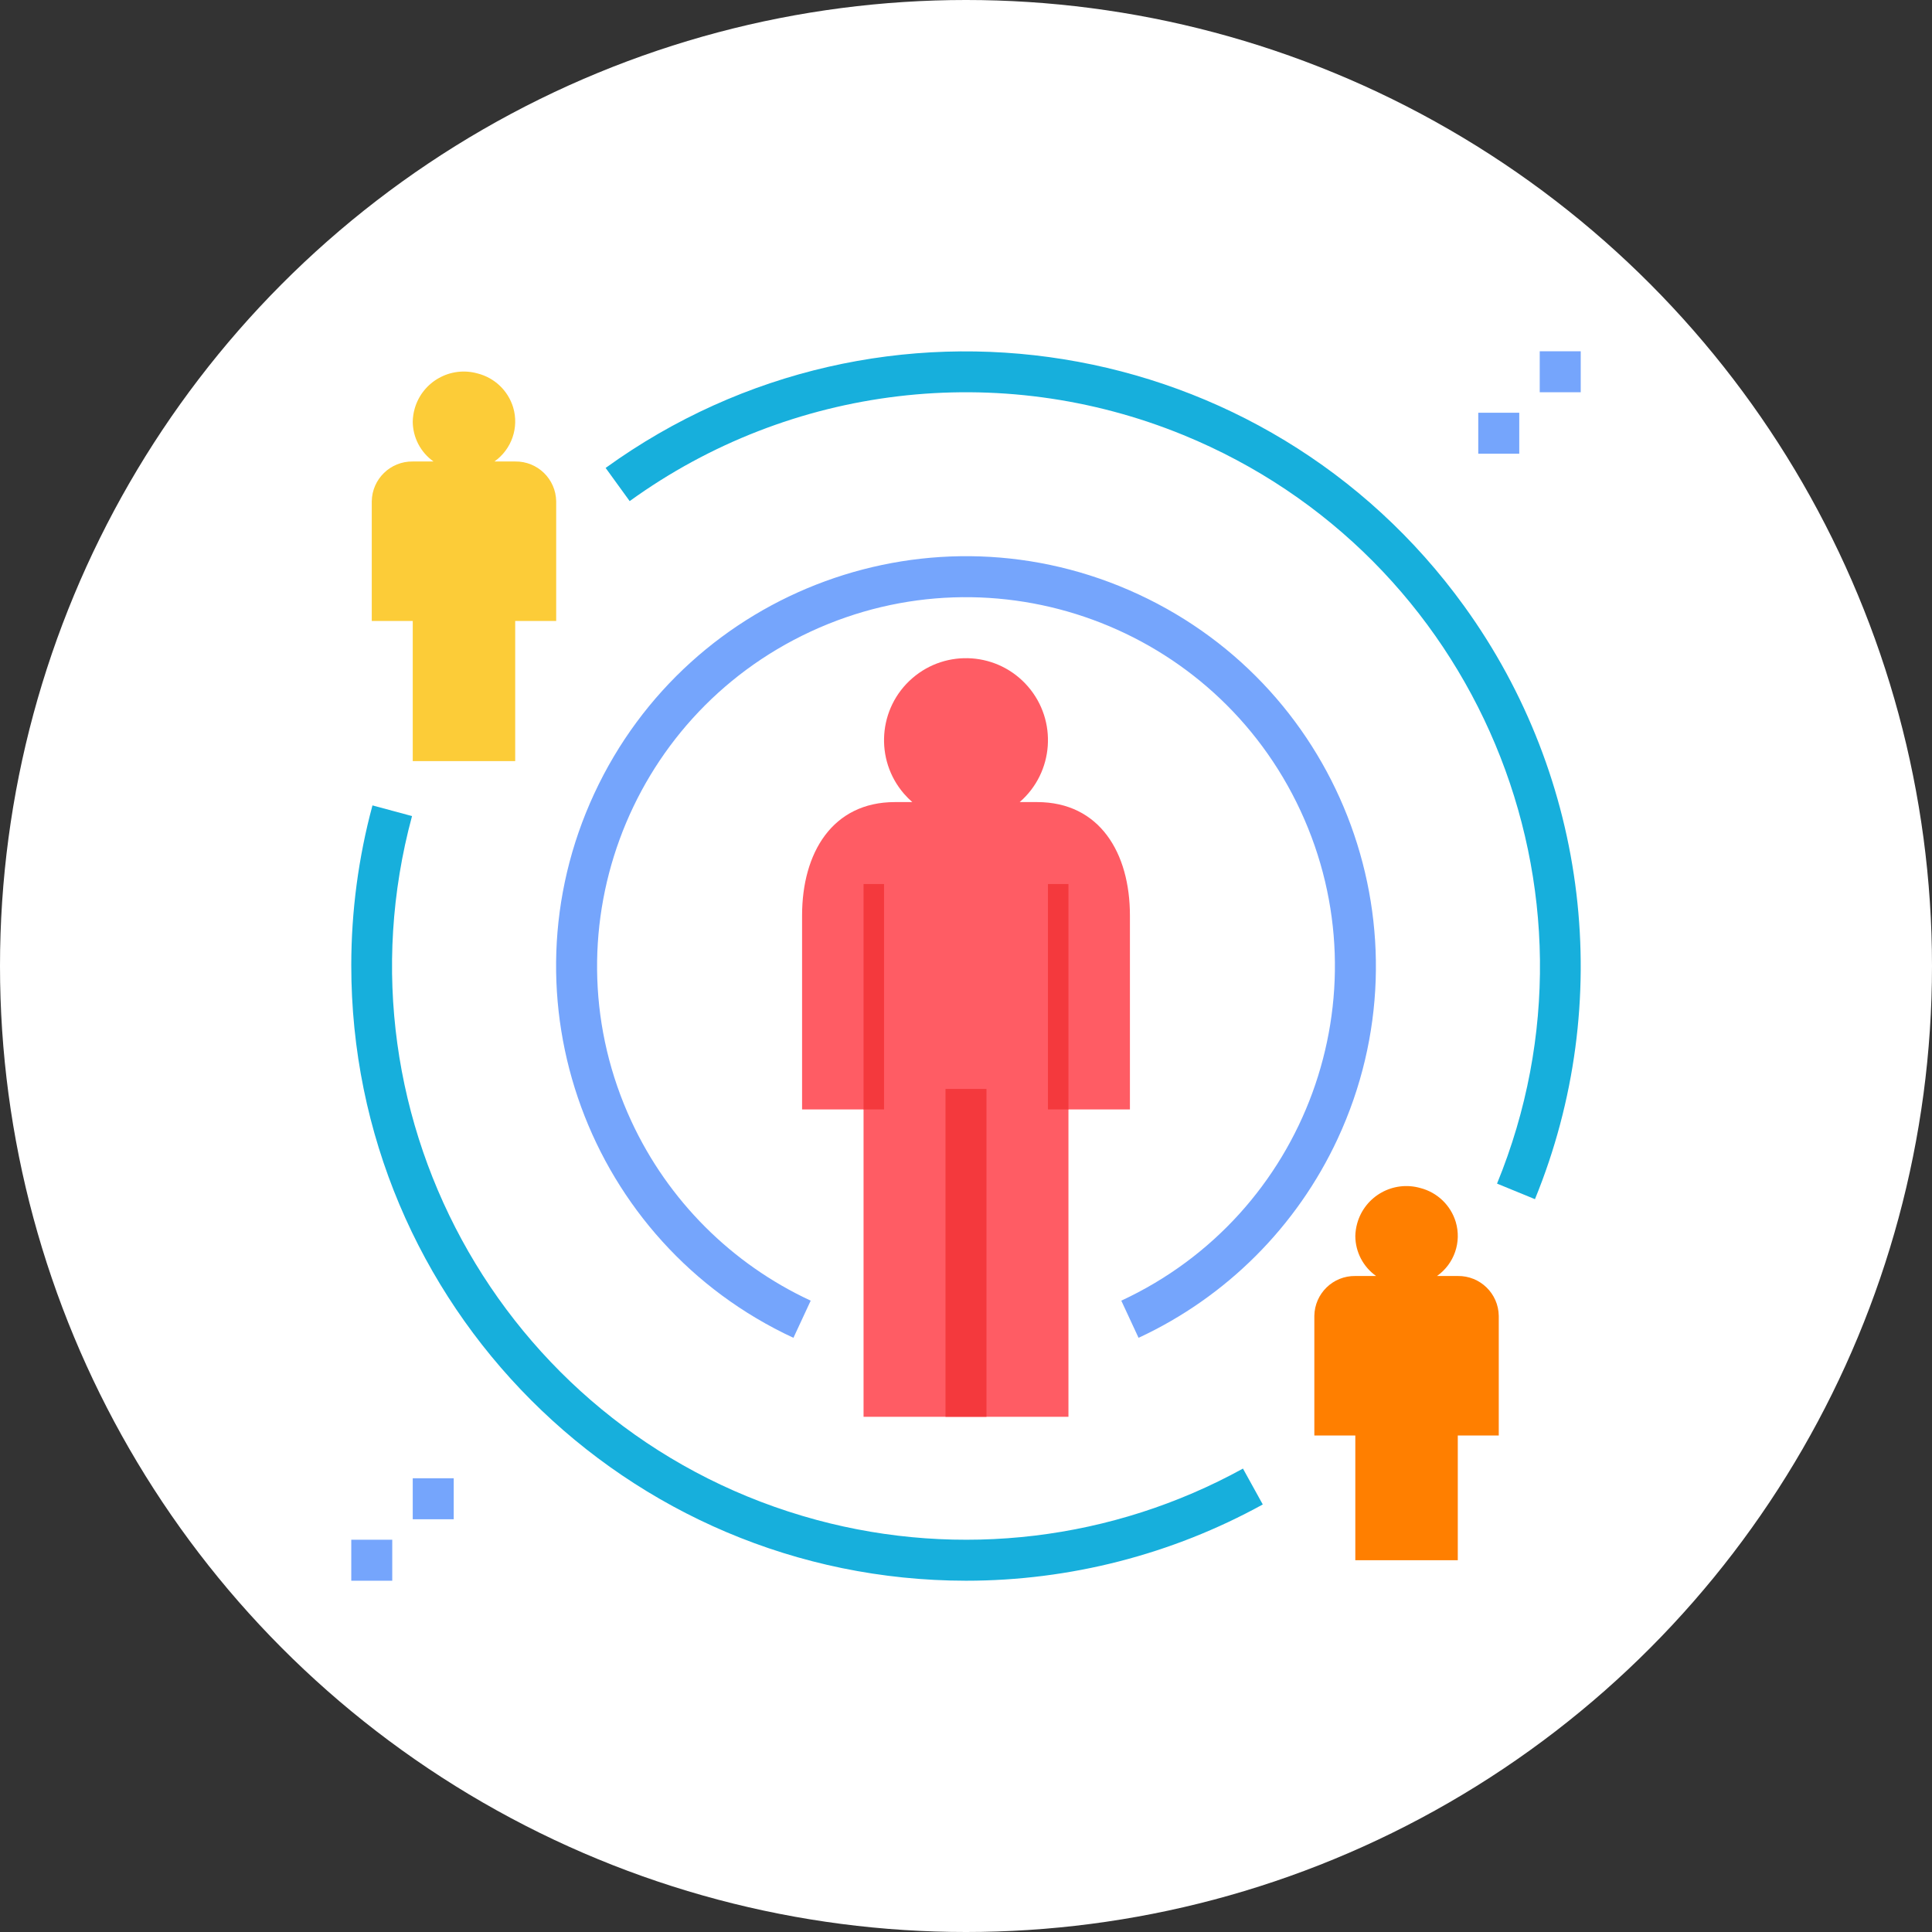
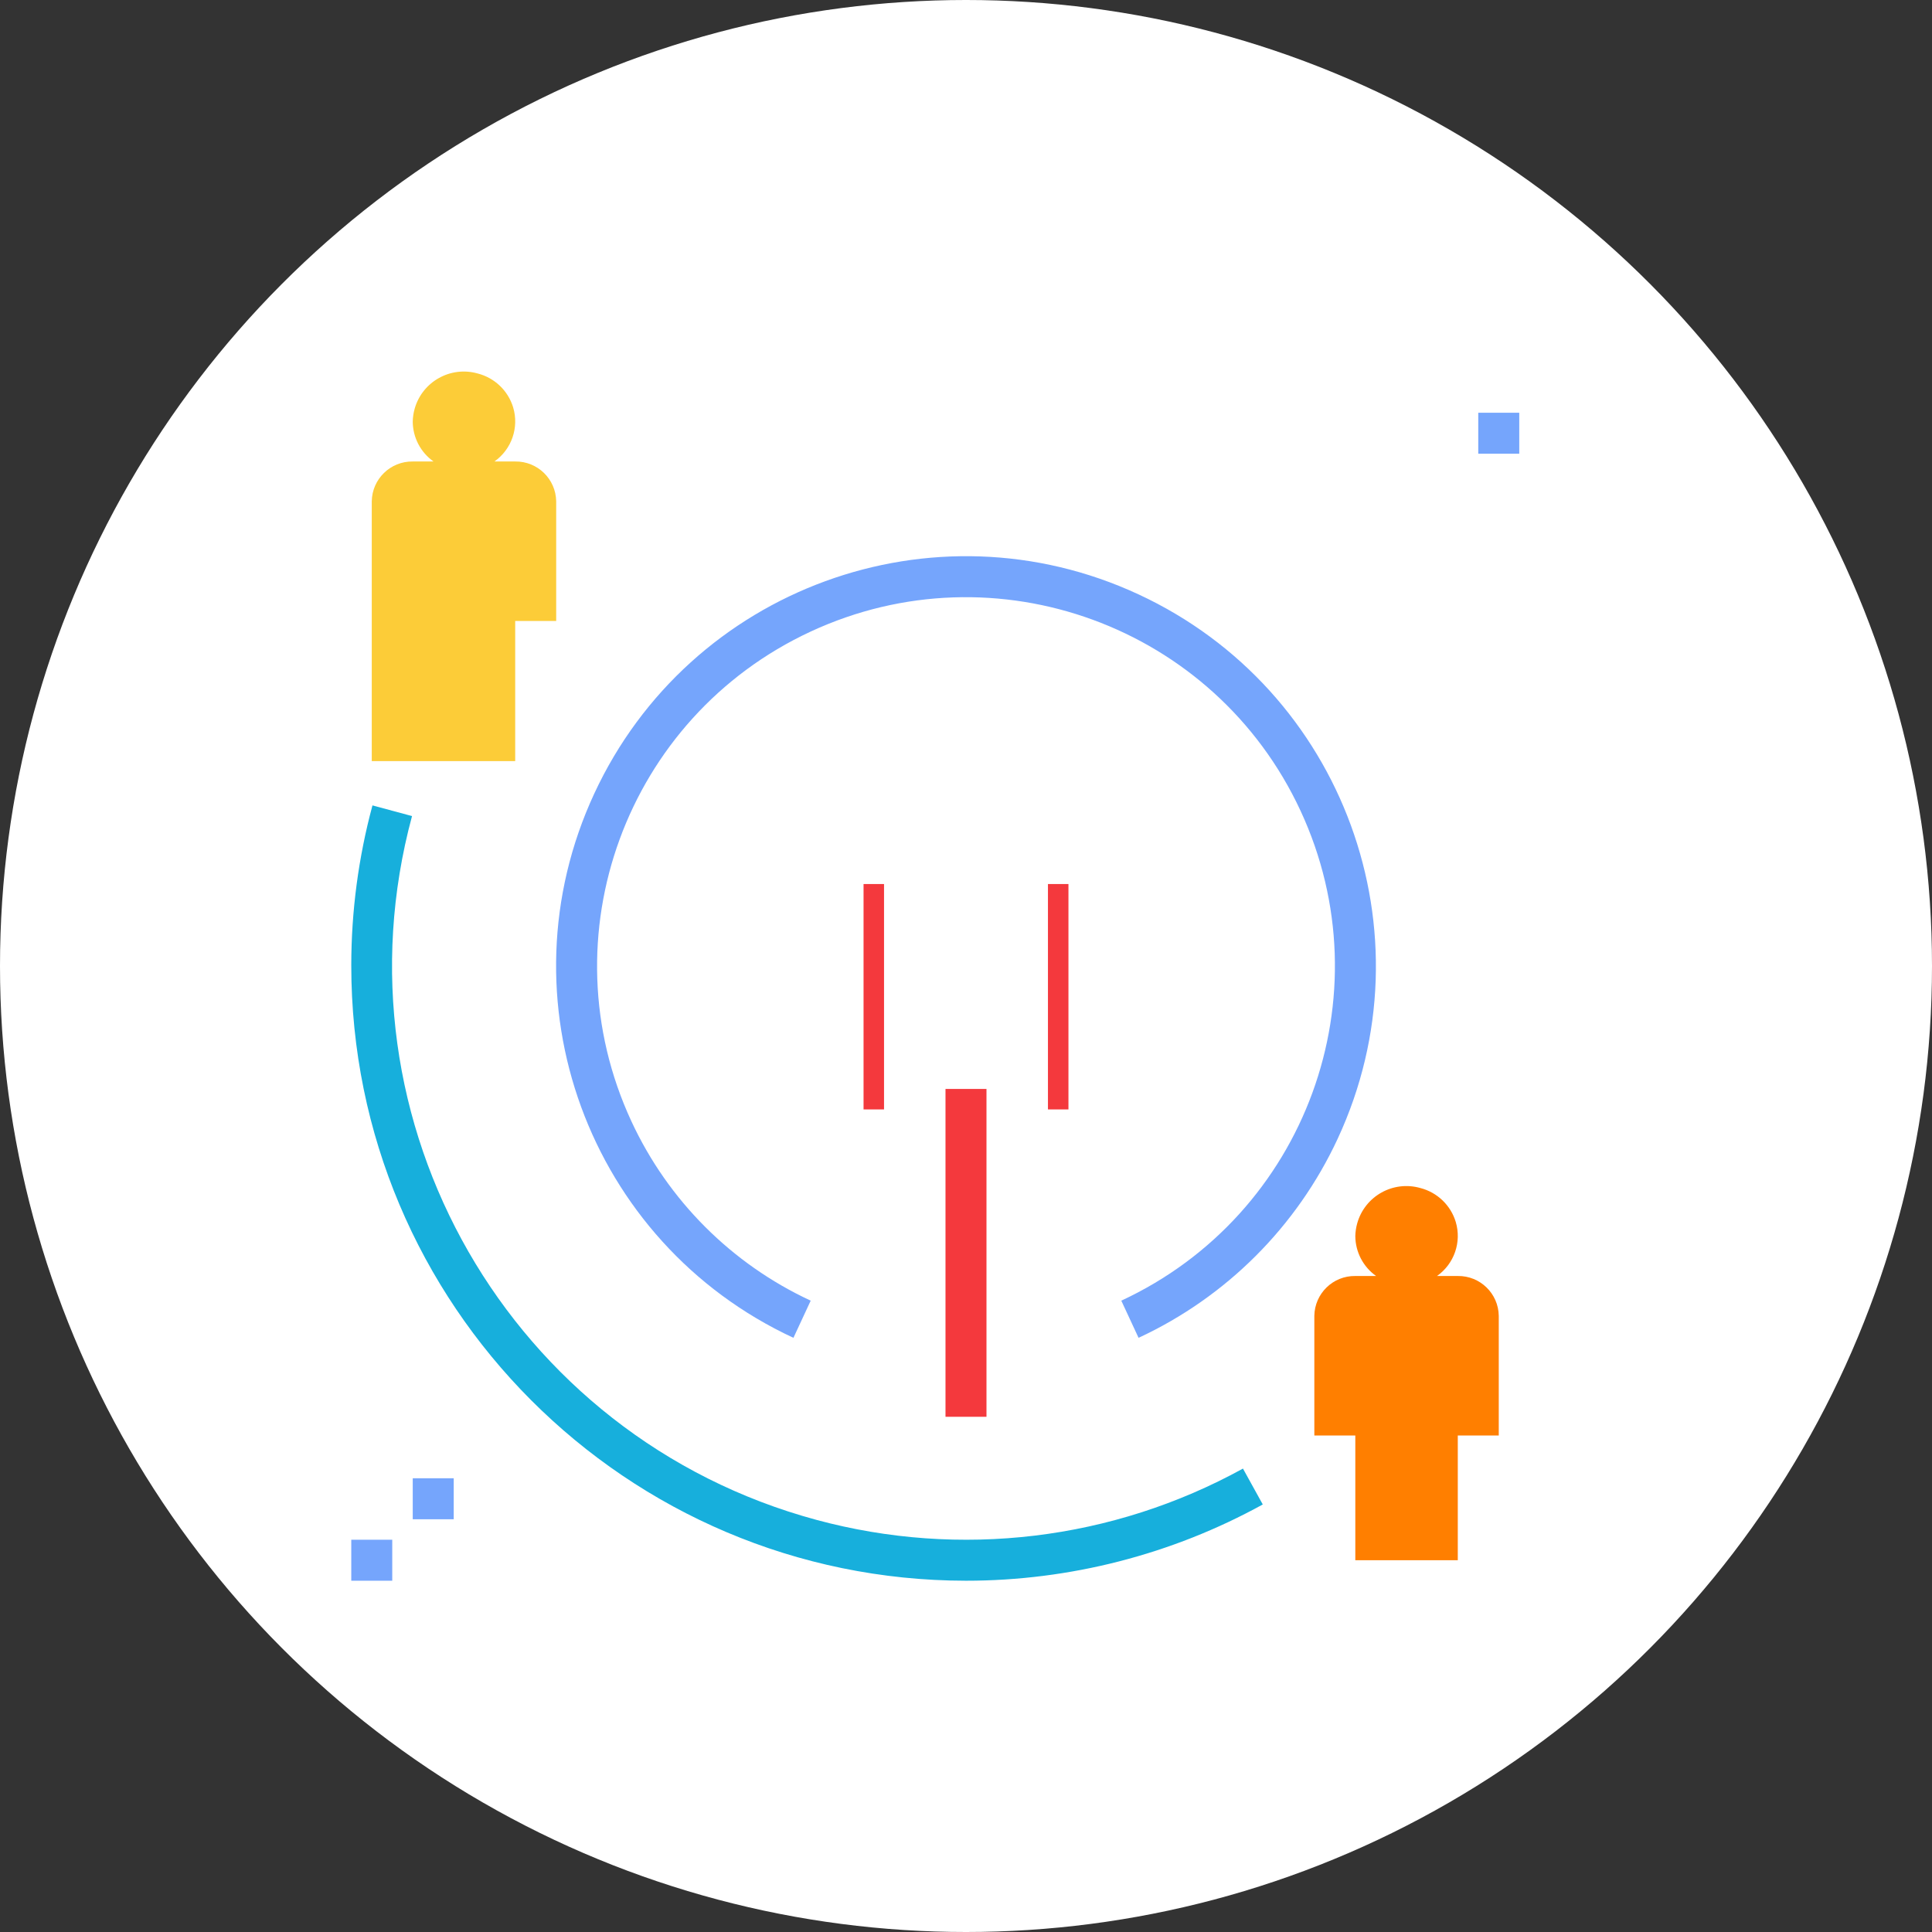
<svg xmlns="http://www.w3.org/2000/svg" width="110" height="110" viewBox="0 0 110 110" fill="none">
  <rect x="0" y="0" width="110" height="110" fill="#333333" stroke="none" />
  <g clip-path="url(#clip0_240_9641)">
    <circle cx="55" cy="55" r="55" fill="white" />
    <path d="M64.825 76.17L63.842 74.054C74.361 69.171 78.931 56.684 74.048 46.164C69.165 35.645 56.678 31.075 46.158 35.958C35.639 40.841 31.069 53.328 35.952 63.848C38.041 68.349 41.657 71.965 46.158 74.054L45.175 76.17C33.487 70.743 28.41 56.869 33.836 45.181C39.262 33.492 53.136 28.415 64.825 33.842C76.513 39.268 81.59 53.142 76.164 64.831C73.842 69.831 69.825 73.848 64.825 76.17Z" fill="#75A5FC" />
    <path d="M55 90C35.655 89.984 19.985 74.29 20 54.944C20.003 51.875 20.408 48.819 21.207 45.856L23.459 46.464C18.753 63.888 29.062 81.829 46.487 86.536C54.654 88.742 63.358 87.695 70.769 83.615L71.897 85.658C66.721 88.507 60.908 90 55 90Z" fill="#17AFDC" />
    <path d="M83 72.65H81.817C82.797 71.959 83.227 70.72 82.884 69.571C82.596 68.62 81.831 67.888 80.868 67.641C79.324 67.202 77.716 68.097 77.277 69.641C77.209 69.882 77.171 70.13 77.166 70.379C77.172 71.282 77.612 72.128 78.349 72.65H77.166C75.895 72.632 74.851 73.649 74.833 74.92V81.731H77.166V88.833H83V81.731H85.333V74.92C85.316 73.649 84.271 72.632 83 72.65Z" fill="#FF7F00" />
-     <path d="M29.333 26.275H28.151C29.131 25.584 29.56 24.345 29.218 23.197C28.929 22.245 28.165 21.513 27.202 21.266C25.658 20.827 24.05 21.722 23.61 23.266C23.542 23.507 23.505 23.755 23.5 24.004C23.505 24.908 23.945 25.753 24.683 26.275H23.5C22.229 26.258 21.184 27.274 21.167 28.545V35.356H23.5V43.333H29.333V35.356H31.667V28.545C31.649 27.274 30.605 26.258 29.333 26.275Z" fill="#FCCC38" />
-     <path d="M87.666 20H90V22.333H87.666V20Z" fill="#75A5FC" />
+     <path d="M29.333 26.275H28.151C29.131 25.584 29.56 24.345 29.218 23.197C28.929 22.245 28.165 21.513 27.202 21.266C25.658 20.827 24.05 21.722 23.61 23.266C23.542 23.507 23.505 23.755 23.5 24.004C23.505 24.908 23.945 25.753 24.683 26.275H23.5C22.229 26.258 21.184 27.274 21.167 28.545V35.356V43.333H29.333V35.356H31.667V28.545C31.649 27.274 30.605 26.258 29.333 26.275Z" fill="#FCCC38" />
    <path d="M84.166 23.5H86.5V25.833H84.166V23.5Z" fill="#75A5FC" />
    <path d="M23.5 84.166H25.833V86.5H23.5V84.166Z" fill="#75A5FC" />
    <path d="M20 87.666H22.333V90H20V87.666Z" fill="#75A5FC" />
-     <path d="M87.394 68.276L85.235 67.39C92.073 50.691 84.08 31.61 67.381 24.771C56.928 20.49 45.005 21.912 35.851 28.531L34.482 26.642C50.155 15.317 72.041 18.842 83.367 34.515C90.45 44.318 91.972 57.082 87.394 68.276Z" fill="#17AFDC" />
-     <path d="M59.043 45.667H58.057C60.004 43.978 60.214 41.031 58.526 39.084C56.837 37.136 53.89 36.926 51.943 38.615C49.995 40.303 49.786 43.251 51.474 45.198C51.619 45.365 51.776 45.522 51.943 45.667H50.956C47.391 45.667 45.667 48.557 45.667 52.123V63.166H49.167V80.666H60.833V63.166H64.333V52.123C64.333 48.557 62.609 45.667 59.043 45.667Z" fill="#FF5C64" />
    <path d="M49.167 50.333H50.333V63.166H49.167V50.333Z" fill="#F4393D" />
    <path d="M59.666 50.333H60.833V63.166H59.666V50.333Z" fill="#F4393D" />
    <path d="M53.833 62H56.166V80.666H53.833V62Z" fill="#F4393D" />
  </g>
  <defs>
    <clipPath id="clip0_240_9641">
      <rect width="110" height="110" fill="white" />
    </clipPath>
  </defs>
</svg>